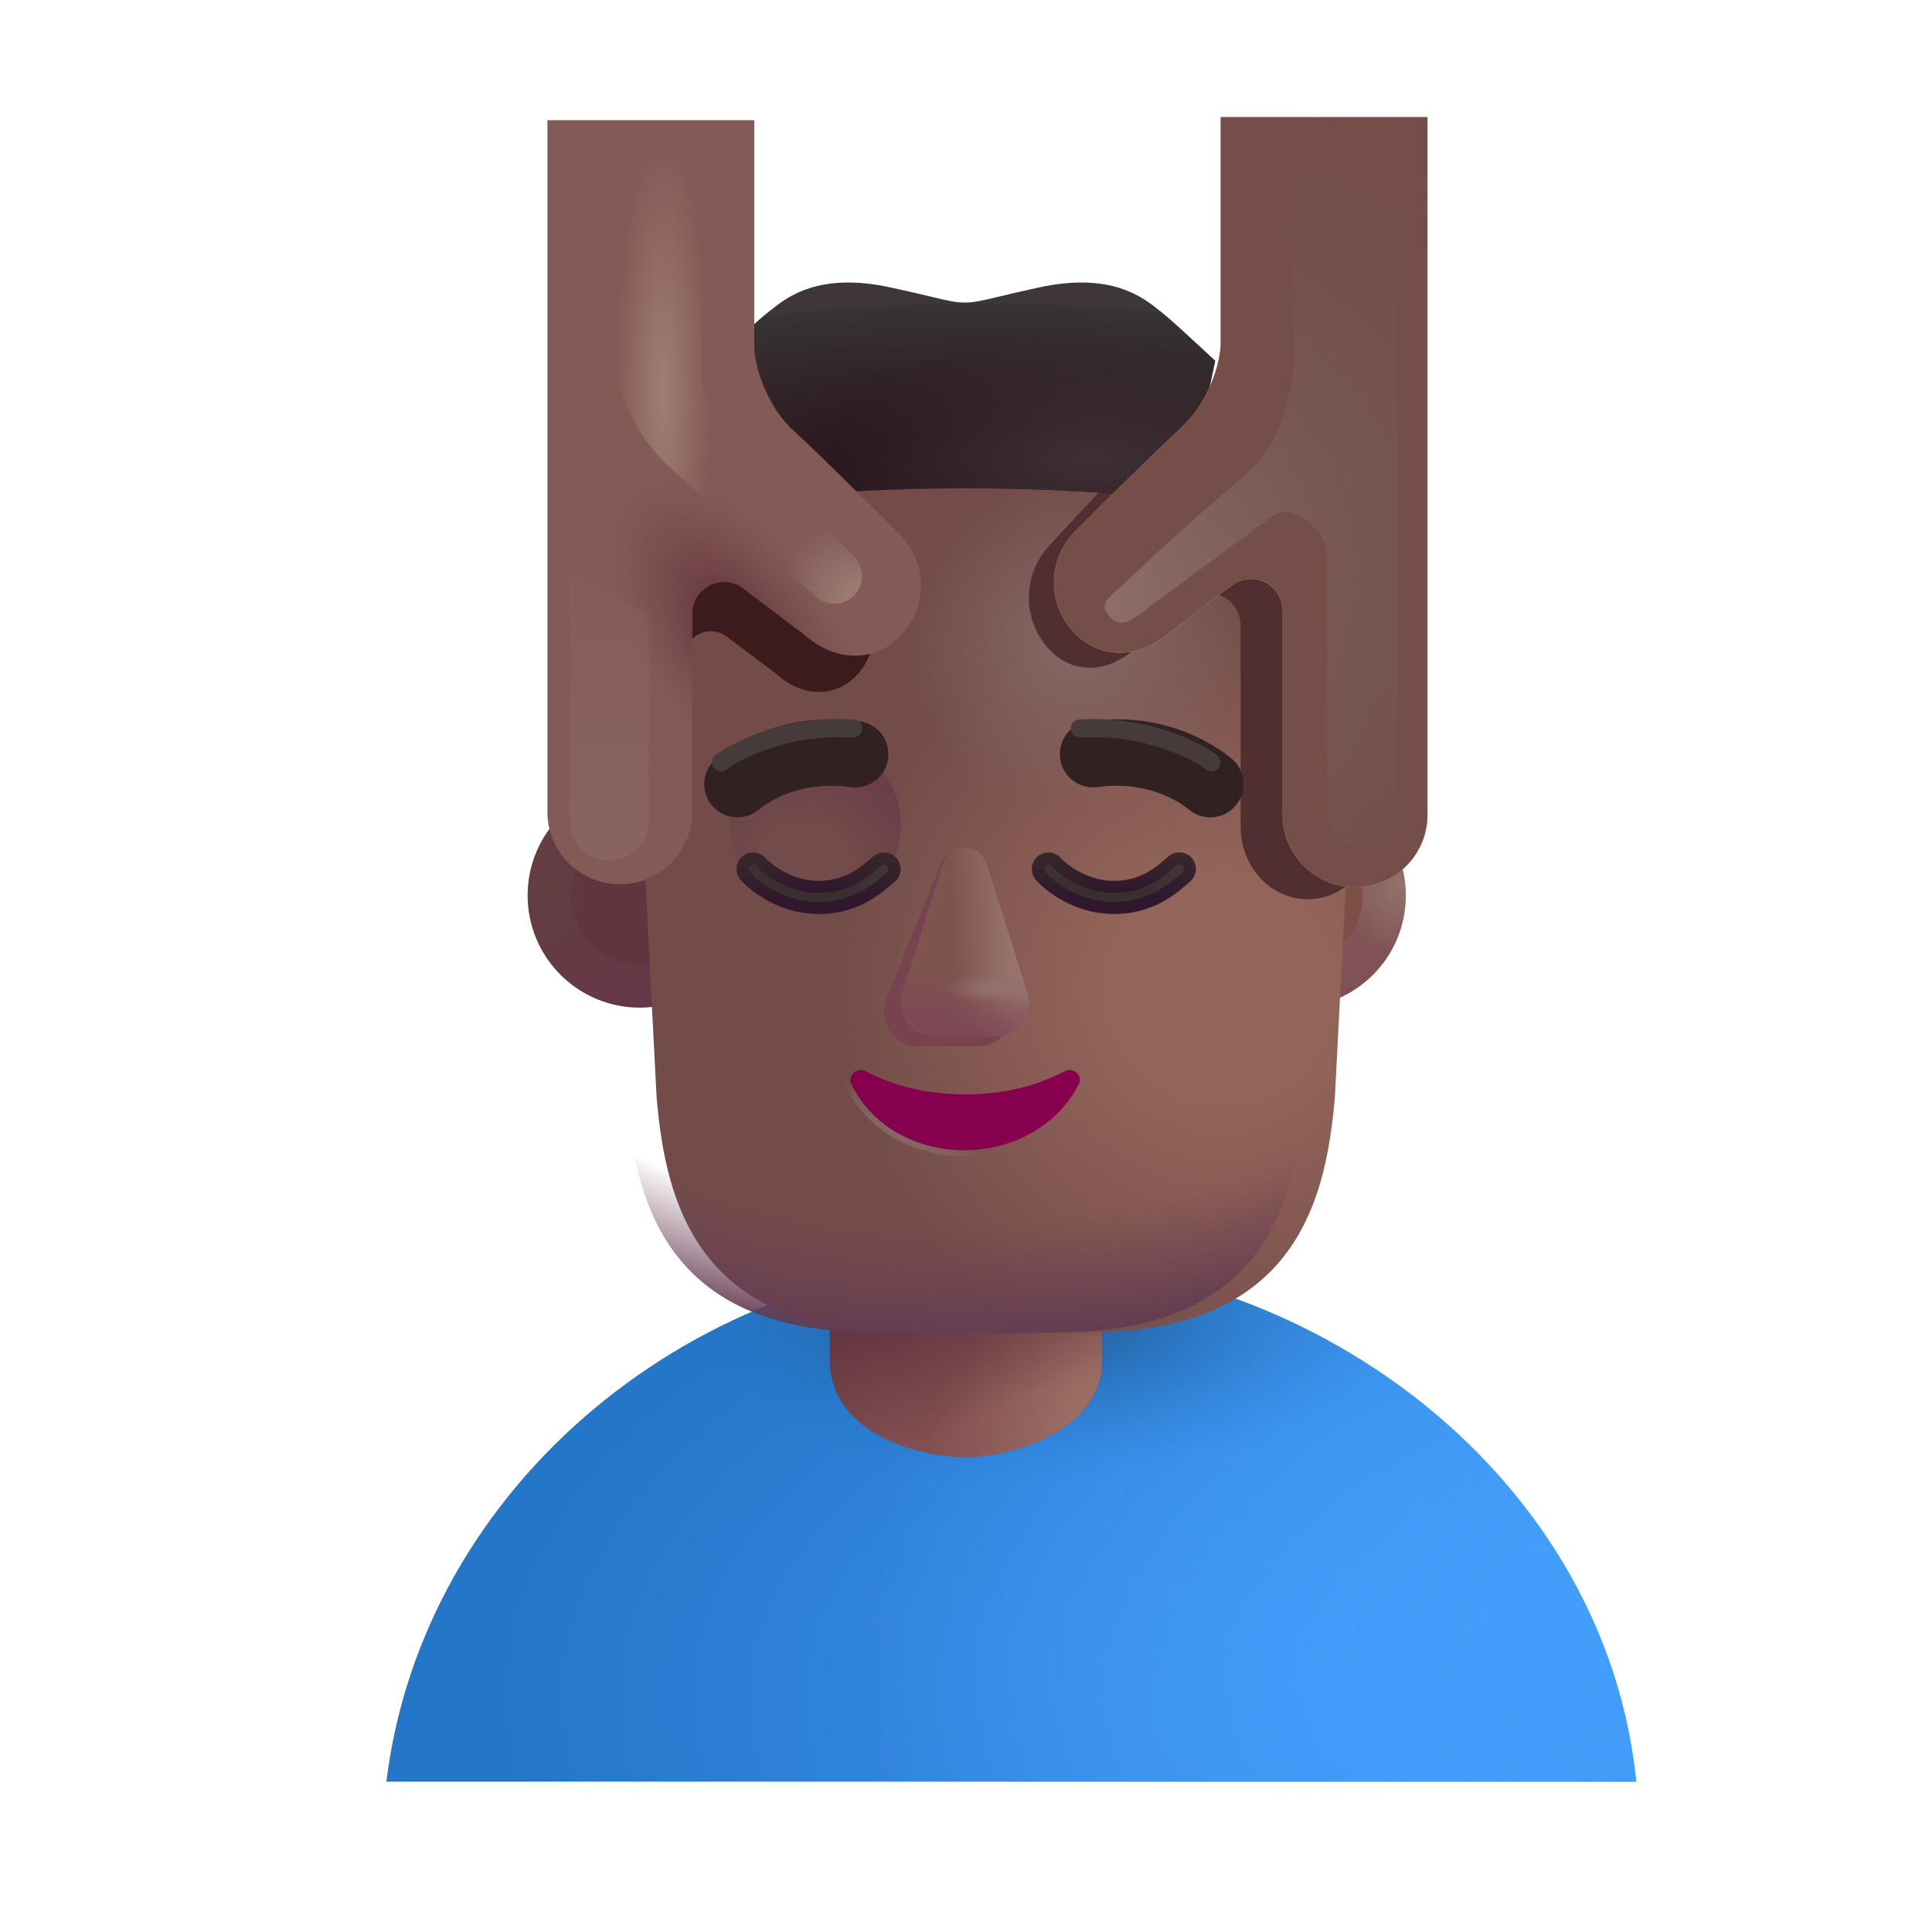
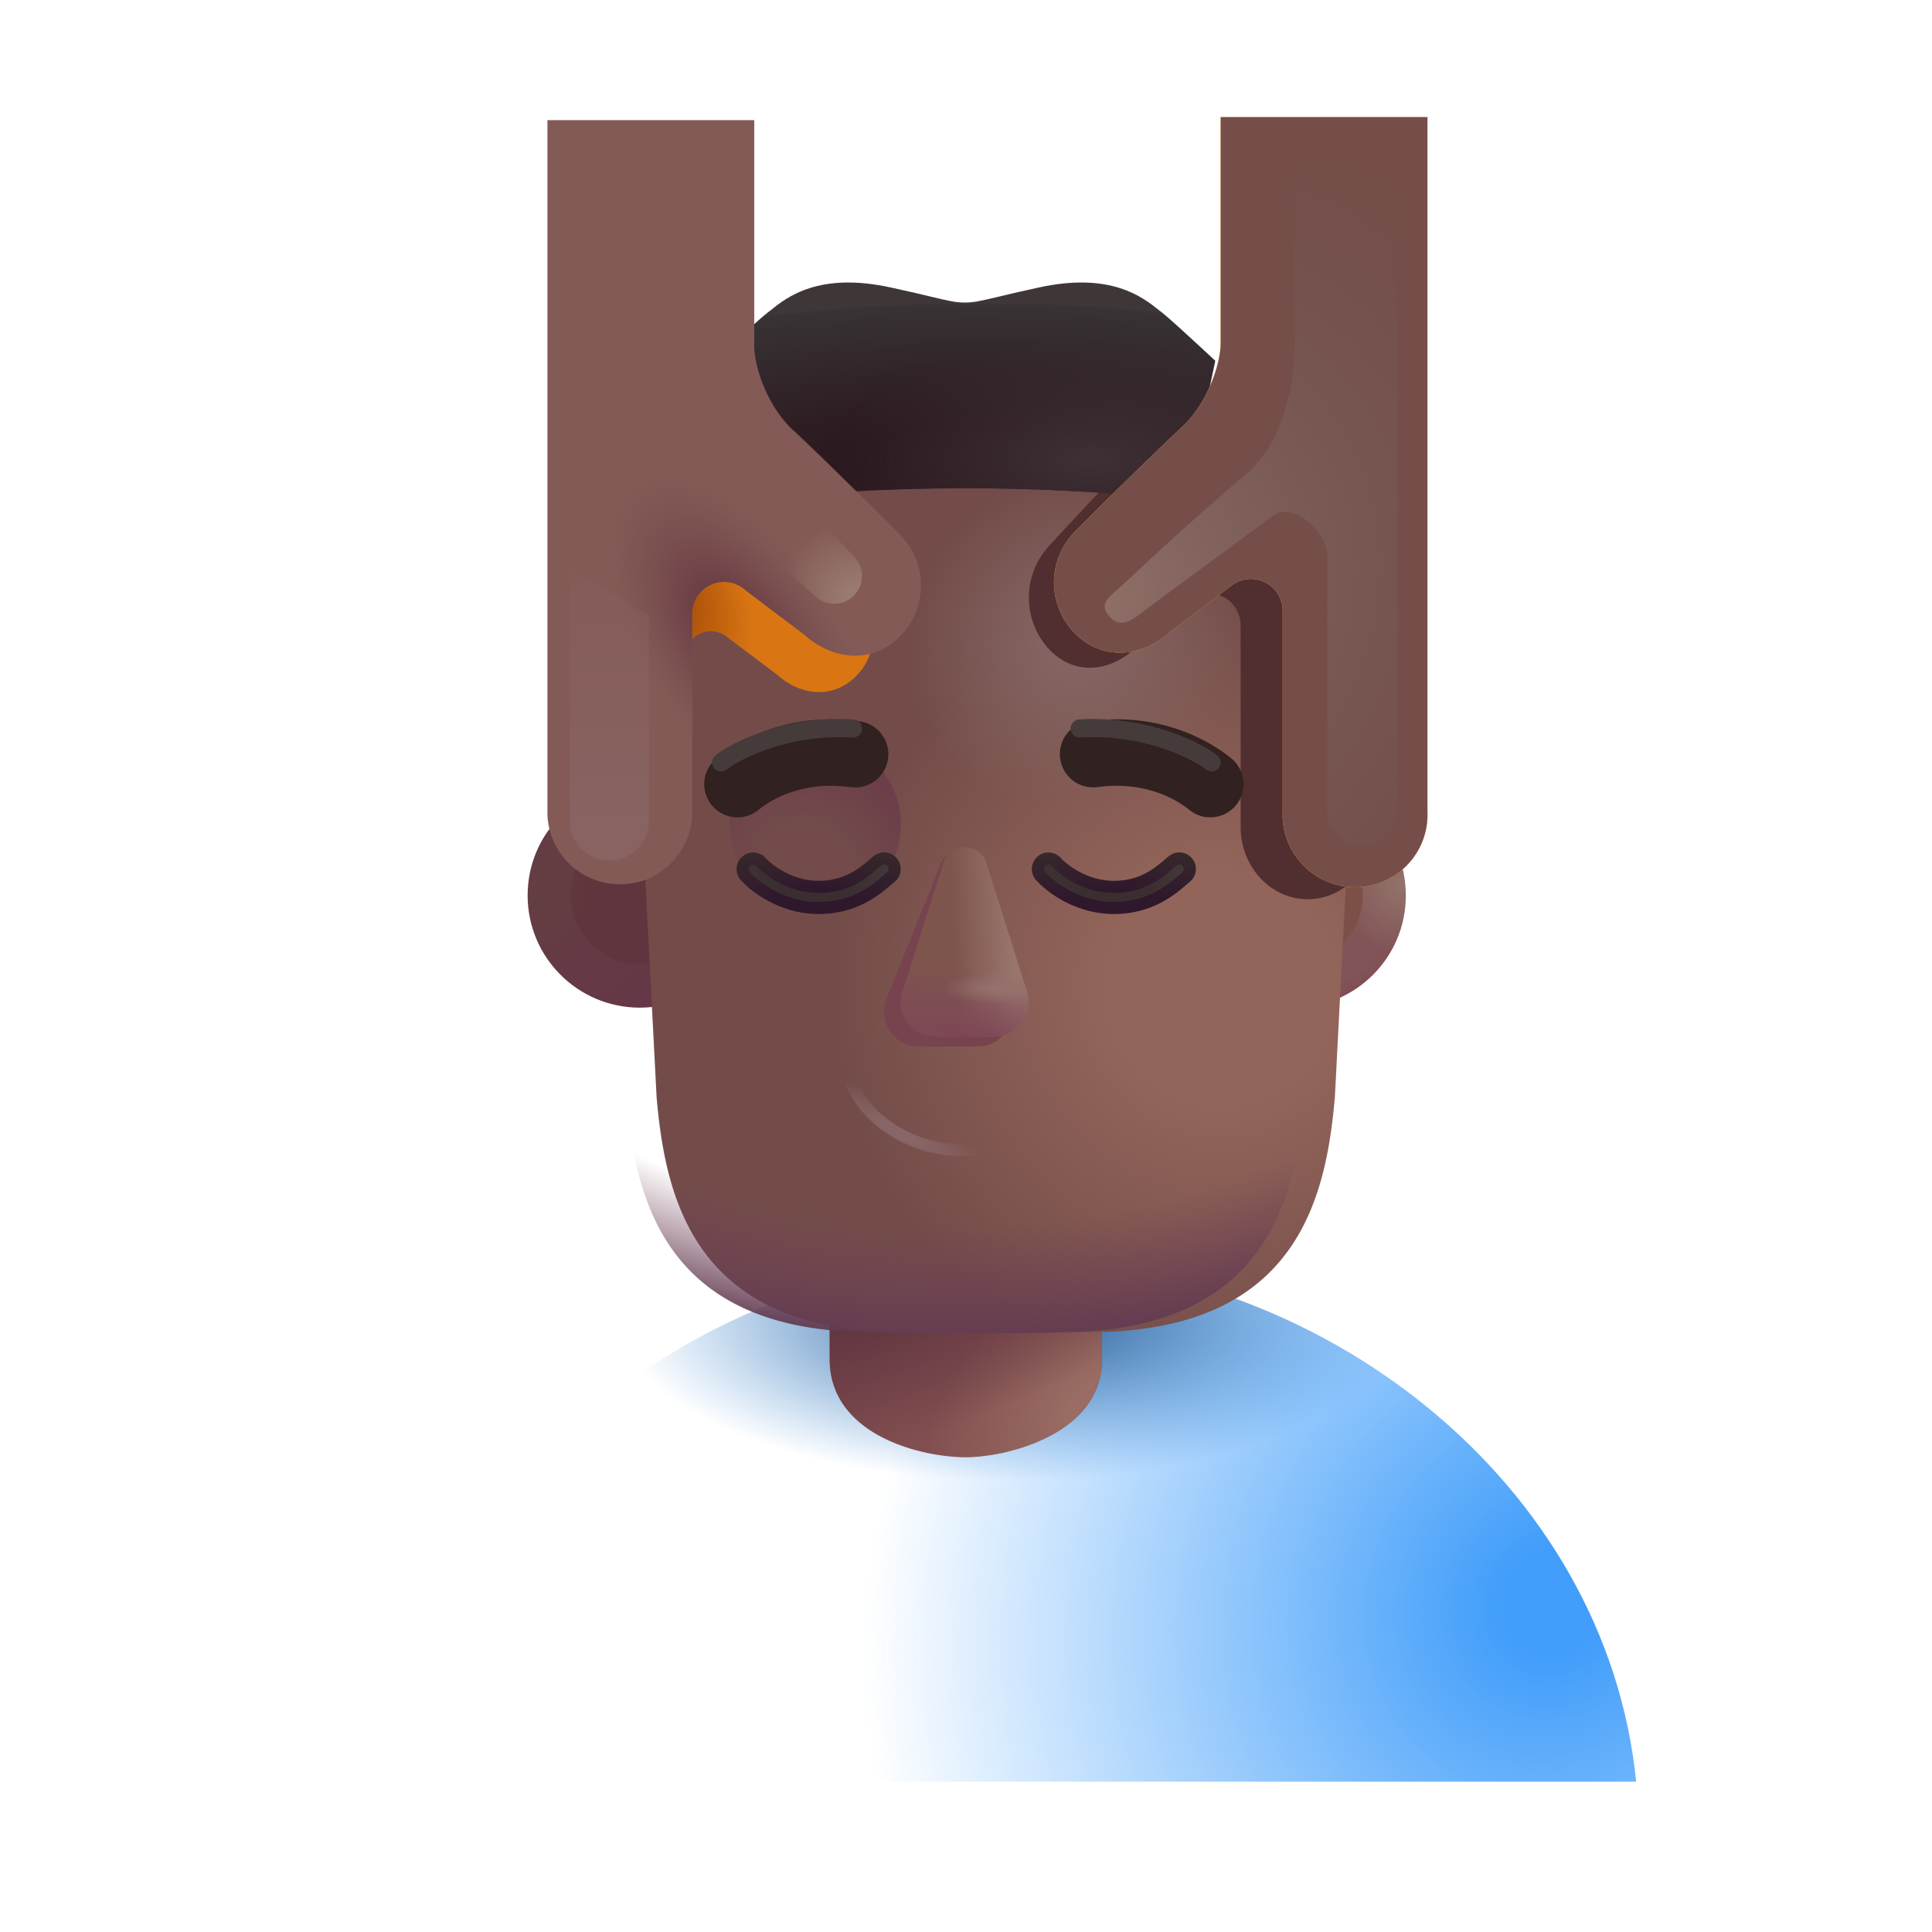
<svg xmlns="http://www.w3.org/2000/svg" fill="none" viewBox="0 0 32 32">
  <g filter="url(#svg-402e2dfa-dd66-4bd6-ad4e-ed759ccfe817-a)">
-     <path fill="url(#svg-cb196a0a-f294-47e5-921f-d489b8aa172e-b)" d="M5.65 29.81h20.7c-.493-4.932-5.203-8.665-10.39-8.665-5.189 0-9.713 3.764-10.31 8.664" />
    <path fill="url(#svg-f44ed679-10d4-4f9b-adce-2e0ebe4e119b-c)" d="M5.65 29.81h20.7c-.493-4.932-5.203-8.665-10.39-8.665-5.189 0-9.713 3.764-10.31 8.664" />
    <path fill="url(#svg-18f5b0b0-051f-4616-99f9-031d41025bc5-d)" d="M5.65 29.81h20.7c-.493-4.932-5.203-8.665-10.39-8.665-5.189 0-9.713 3.764-10.31 8.664" />
  </g>
  <path fill="#824F50" d="M13.742 20.41a2.256 2.256 0 0 1 4.512 0v2.102c0 1.245-1.588 1.624-2.256 1.624-.766 0-2.256-.378-2.256-1.624z" />
-   <path fill="url(#svg-d767f8ac-3ddd-4df0-adc9-c414282a7990-e)" d="M13.742 20.41a2.256 2.256 0 0 1 4.512 0v2.102c0 1.245-1.588 1.624-2.256 1.624-.766 0-2.256-.378-2.256-1.624z" />
+   <path fill="url(#svg-d767f8ac-3ddd-4df0-adc9-c414282a7990-e)" d="M13.742 20.41a2.256 2.256 0 0 1 4.512 0v2.102c0 1.245-1.588 1.624-2.256 1.624-.766 0-2.256-.378-2.256-1.624" />
  <path fill="url(#svg-6128921a-4122-47ec-9d7d-02429d4d5a61-f)" d="M13.742 20.41a2.256 2.256 0 0 1 4.512 0v2.102c0 1.245-1.588 1.624-2.256 1.624-.766 0-2.256-.378-2.256-1.624z" />
  <circle cx="21.426" cy="14.831" r="1.859" fill="url(#svg-b0bf5a85-736f-43ab-adb1-d6ad3469fc1d-g)" />
  <circle cx="21.426" cy="14.831" r="1.859" fill="url(#svg-386100eb-3ba1-4407-80b7-de7c149a867a-h)" />
  <circle cx="10.598" cy="14.831" r="1.859" fill="url(#svg-a877aa81-eaca-4468-b17e-9aaee77b2b28-i)" />
  <g filter="url(#svg-def1d545-608d-4d01-8511-c8ad6ab1ee19-j)">
    <circle cx="21.426" cy="14.831" r="1.145" fill="url(#svg-becf6455-e2ef-4a96-8dfb-f34f4fa25e85-k)" />
  </g>
  <g filter="url(#svg-cade9ed3-c646-427b-85bd-32065ef7a610-l)" opacity=".5">
    <circle cx="10.598" cy="14.831" r="1.145" fill="#593138" />
  </g>
  <g filter="url(#svg-22b22df3-5b3c-4599-84d4-18427a2f50d0-m)">
    <path fill="url(#svg-6b19e6c8-02e0-4112-898d-4643abc09f78-n)" d="M10.375 18.167c.14 1.625.594 3.688 3.594 3.883.953.034 1.734.038 1.984.039h.078c.251 0 1.032-.005 1.985-.039 3-.195 3.453-2.258 3.594-3.883l.492-9.523a31 31 0 0 0-6.07-.765h-.079a31 31 0 0 0-6.07.765z" />
  </g>
  <path fill="url(#svg-9f901987-beaa-4376-8692-e042de1e7fb1-o)" d="M10.375 18.167c.14 1.625.594 3.688 3.594 3.883.953.034 1.734.038 1.984.039h.078c.251 0 1.032-.005 1.985-.039 3-.195 3.453-2.258 3.594-3.883l.492-9.523a31 31 0 0 0-6.07-.765h-.079a31 31 0 0 0-6.07.765z" />
  <path fill="url(#svg-ec6b03ba-3c8e-4409-b28c-a931e18f915a-p)" d="M10.375 18.167c.14 1.625.594 3.688 3.594 3.883.953.034 1.734.038 1.984.039h.078c.251 0 1.032-.005 1.985-.039 3-.195 3.453-2.258 3.594-3.883l.492-9.523a31 31 0 0 0-6.07-.765h-.079a31 31 0 0 0-6.07.765z" />
  <g filter="url(#svg-15fcbdd7-6ba4-49b3-b91b-ae2f23d05a24-q)">
    <path fill="#512E2F" d="M22.77 7.736h-3.172V5.932c0 .352-.21 1.036-.633 1.43a77 77 0 0 0-1.6 1.692 1.263 1.263 0 0 0 .025 1.715c.42.428 1.009.362 1.439-.055l.906-.74a.464.464 0 0 1 .691.044c.08.096.123.22.123.35v3.327c0 .662.497 1.199 1.11 1.199s1.111-.537 1.111-1.2z" />
  </g>
  <g filter="url(#svg-2312c8f7-2513-4318-a525-b82155adf2a5-r)">
    <path fill="url(#svg-75d1e5f4-9be3-414d-851a-239686c45e68-s)" d="M9.357 6.856h2.83v.372c0 .291.187.855.564 1.181.31.287.905.876 1.426 1.398a.987.987 0 0 1-.021 1.415c-.375.354-.899.3-1.282-.045l-.81-.61a.436.436 0 0 0-.726.324v2.748a.99.99 0 1 1-1.98 0z" />
-     <path fill="#3C1B1C" d="M9.357 6.856h2.83v.372c0 .291.187.855.564 1.181.31.287.905.876 1.426 1.398a.987.987 0 0 1-.021 1.415c-.375.354-.899.3-1.282-.045l-.81-.61a.436.436 0 0 0-.726.324v2.748a.99.99 0 1 1-1.98 0z" />
  </g>
  <g filter="url(#svg-51c858a8-548a-4c68-9193-9aee9f879c6e-t)">
    <path fill="url(#svg-b0b44f21-9339-4035-94f8-75fd9f788c92-u)" d="M12.015 6.056c.242-.225.546-.507.707-.635l.04-.03c.27-.218.803-.644 2.007-.376.297.064.506.114.664.152.282.067.397.094.547.094s.266-.027.548-.094c.158-.038.367-.088.663-.152 1.205-.268 1.737.158 2.008.375l.04.031c.16.128.464.41.707.635l.183.17-.492 2.316c-2.352-.28-5.024-.265-7.313 0l-.492-2.316z" />
    <path fill="url(#svg-3dc30aef-da40-4b2d-89a1-a4008b95fcef-v)" d="M12.015 6.056c.242-.225.546-.507.707-.635l.04-.03c.27-.218.803-.644 2.007-.376.297.064.506.114.664.152.282.067.397.094.547.094s.266-.027.548-.094c.158-.038.367-.088.663-.152 1.205-.268 1.737.158 2.008.375l.04.031c.16.128.464.41.707.635l.183.17-.492 2.316c-2.352-.28-5.024-.265-7.313 0l-.492-2.316z" />
  </g>
  <g filter="url(#svg-07798e38-2bb3-4bee-b2b6-57eef93f4a4b-w)">
    <circle cx="13.505" cy="13.651" r="1.415" fill="url(#svg-b24648ec-5def-40b1-96ab-a24ef0424bb8-x)" />
  </g>
  <path stroke="url(#svg-a04f70d5-60ed-472a-8721-1db79fe3a8c7-y)" stroke-linecap="round" stroke-width=".55" d="M12.475 14.394c.145.164.536.45 1.023.469.617.023.95-.305 1.145-.47" />
  <g filter="url(#svg-d0f890dc-bac3-4eee-8d8b-a1668634bc79-z)">
    <path stroke="url(#svg-13671a5c-0242-4268-a469-072d1488ca06-A)" stroke-linecap="round" stroke-width=".15" d="M12.475 14.394c.145.164.536.45 1.023.469.617.023.95-.305 1.145-.47" />
  </g>
  <path stroke="url(#svg-bdf550b7-a2dc-4124-82c2-1d67c5d1b80e-B)" stroke-linecap="round" stroke-width=".55" d="M17.365 14.394c.146.164.536.45 1.024.469.617.023.949-.305 1.144-.47" />
  <g filter="url(#svg-c1b3aa86-36ed-4bc6-ad2e-4e409c61c877-C)">
    <path stroke="url(#svg-eb181789-e6c8-479b-929c-66abf3c76b1d-D)" stroke-linecap="round" stroke-width=".15" d="M17.365 14.394c.146.164.536.45 1.024.469.617.023.949-.305 1.144-.47" />
  </g>
  <g filter="url(#svg-9e59b0be-bed3-4967-9694-1c6cb03ebf13-E)">
    <path fill="#76434F" d="M15.852 14.12c-.163 0-.247.093-.296.254l-.887 2.205a.59.59 0 0 0 .112.554c.106.126.26.198.422.198h1a.55.55 0 0 0 .424-.198.59.59 0 0 0 .112-.554l-.678-2.205c-.049-.16-.045-.254-.209-.254" />
  </g>
  <path fill="#7E554D" d="M15.98 14.034a.375.375 0 0 0-.357.262l-.678 2.14a.56.56 0 0 0 .535.731h1a.56.56 0 0 0 .536-.73l-.678-2.14a.375.375 0 0 0-.358-.263" />
  <path fill="url(#svg-45845079-e467-4ff1-bea5-61107649108a-F)" d="M15.98 14.034a.375.375 0 0 0-.357.262l-.678 2.14a.56.56 0 0 0 .535.731h1a.56.56 0 0 0 .536-.73l-.678-2.14a.375.375 0 0 0-.358-.263" />
  <path fill="url(#svg-cfaeba59-f967-4d78-bf85-6238786c1a18-G)" d="M15.98 14.034a.375.375 0 0 0-.357.262l-.678 2.14a.56.56 0 0 0 .535.731h1a.56.56 0 0 0 .536-.73l-.678-2.14a.375.375 0 0 0-.358-.263" />
  <path fill="url(#svg-381a6336-eefd-4b91-bd9c-0c7ae71b11da-H)" d="M15.98 14.034a.375.375 0 0 0-.357.262l-.678 2.14a.56.56 0 0 0 .535.731h1a.56.56 0 0 0 .536-.73l-.678-2.14a.375.375 0 0 0-.358-.263" />
  <g filter="url(#svg-723c9f1a-882d-45fa-a3a8-914ac92e245c-I)">
    <path stroke="url(#svg-9dd67bf5-f977-4d48-880d-2786c23e568b-J)" stroke-width=".2" d="M14.337 17.742c.345.18.879.384 1.65.384s1.304-.203 1.648-.384c.108-.056.242.014.25.135a.16.16 0 0 1-.015.077c-.76 1.471-3.065 1.456-3.768 0a.15.15 0 0 1-.015-.077c.008-.121.142-.191.25-.135Z" />
  </g>
-   <path fill="#87004D" d="M14.337 17.742c.345.18.879.384 1.65.384s1.304-.203 1.648-.384c.108-.056.242.014.25.135a.16.16 0 0 1-.015.077c-.76 1.471-3.065 1.456-3.768 0a.15.15 0 0 1-.015-.077c.008-.121.142-.191.25-.135" />
  <g filter="url(#svg-bb3ed57b-e603-4922-b6d0-3e9a0a24aef2-K)">
    <path fill="#312120" fill-rule="evenodd" d="M13.932 12.787c-.86-.117-1.389.27-1.521.378a.55.55 0 1 1-.693-.855c.253-.205 1.08-.787 2.361-.614a.55.55 0 1 1-.147 1.09" clip-rule="evenodd" />
  </g>
  <g filter="url(#svg-2ae3b727-c8f5-4f1e-93a0-67887c0ee5c9-L)">
    <path fill="#312120" fill-rule="evenodd" d="M18.029 12.787c.86-.117 1.389.27 1.521.378a.55.55 0 1 0 .693-.855c-.253-.205-1.08-.787-2.362-.614a.55.55 0 1 0 .148 1.09" clip-rule="evenodd" />
  </g>
  <g filter="url(#svg-57dbbef4-08bd-4ec8-9ed3-aad526d820a1-M)">
    <path stroke="#463B3B" stroke-linecap="round" stroke-width=".3" d="M20.068 12.628c-.193-.156-1.044-.632-2.185-.562" />
  </g>
  <g filter="url(#svg-ebd73fb2-4745-4487-b53b-90ba7d78e156-N)">
    <path stroke="#463B3B" stroke-linecap="round" stroke-width=".3" d="M11.942 12.628c.193-.156 1.045-.632 2.186-.562" />
  </g>
  <g filter="url(#svg-1d9369b2-f73e-424c-93e4-839efe82098c-O)">
    <path fill="#845A56" d="M8.567 2.19h3.426v3.742c0 .352.227 1.036.684 1.43.375.348 1.095 1.06 1.727 1.692a1.195 1.195 0 0 1-.027 1.715c-.453.428-1.088.362-1.552-.055l-.98-.74a.527.527 0 0 0-.88.393v3.328a1.2 1.2 0 0 1-2.398 0z" />
    <path fill="url(#svg-cc936fab-c533-4be6-937a-d82234279fe8-P)" d="M8.567 2.19h3.426v3.742c0 .352.227 1.036.684 1.43.375.348 1.095 1.06 1.727 1.692a1.195 1.195 0 0 1-.027 1.715c-.453.428-1.088.362-1.552-.055l-.98-.74a.527.527 0 0 0-.88.393v3.328a1.2 1.2 0 0 1-2.398 0z" />
  </g>
  <g filter="url(#svg-c54cb3df-6c13-42a4-9a31-a8198653d5dc-Q)">
    <path fill="#FFB62D" d="M23.393 2.19h-3.425v3.742c0 .352-.227 1.036-.684 1.43a79 79 0 0 0-1.727 1.692 1.195 1.195 0 0 0 .026 1.715c.454.428 1.09.362 1.555-.055l.978-.74a.527.527 0 0 1 .879.393v3.328a1.2 1.2 0 1 0 2.398 0z" />
    <path fill="url(#svg-b7382548-1211-4f51-b580-9d4126e8b2fb-R)" d="M23.393 2.19h-3.425v3.742c0 .352-.227 1.036-.684 1.43a79 79 0 0 0-1.727 1.692 1.195 1.195 0 0 0 .026 1.715c.454.428 1.09.362 1.555-.055l.978-.74a.527.527 0 0 1 .879.393v3.328a1.2 1.2 0 1 0 2.398 0z" />
  </g>
  <g filter="url(#svg-6d2356c7-5a6e-4f83-94ba-07d653fc73ec-S)">
    <path fill="#764E49" d="M23.393 2.19h-3.425v3.742c0 .352-.227 1.036-.684 1.43a79 79 0 0 0-1.727 1.692 1.195 1.195 0 0 0 .026 1.715c.454.428 1.09.362 1.555-.055l.978-.74a.527.527 0 0 1 .879.393v3.328a1.2 1.2 0 1 0 2.398 0z" />
  </g>
  <g filter="url(#svg-de117f20-005d-4e18-82f3-911f544a46d9-T)">
    <path fill="url(#svg-17e6a43c-8521-456b-8ffa-695be5e86cad-U)" d="m21.088 8.54-2.02 1.489c-.245.18-.472.419-.678.196-.219-.238-.006-.338.23-.56a52 52 0 0 1 1.99-1.786c.875-.733.849-2.108.828-2.57V2.732h1.704v10.713a.579.579 0 0 1-1.158 0V9.208c0-.403-.572-.906-.896-.668" />
  </g>
  <g filter="url(#svg-63fa92e3-eb1e-4426-ae66-0e10517107f5-V)">
    <path fill="url(#svg-26ccffb8-739a-4bdb-bec1-559d397c77b0-W)" d="m9.437 9.42 1.311.78v3.433a.656.656 0 0 1-1.31 0z" />
  </g>
  <g filter="url(#svg-7dfd0efd-3363-453c-a393-ef07d0764156-X)">
-     <path fill="url(#svg-d3ccb908-9f8f-4c26-aa9c-a461af2eac12-Y)" d="M10.142 5.548v-2.9h1.468v3.535a1 1 0 0 0 .28.694l2.263 2.348a.46.46 0 0 1-.636.663l-2.365-2.094a3 3 0 0 1-1.01-2.246" />
    <path fill="url(#svg-08cf37a0-c70d-4f01-b17c-7a2591fbd1cc-Z)" d="M10.142 5.548v-2.9h1.468v3.535a1 1 0 0 0 .28.694l2.263 2.348a.46.46 0 0 1-.636.663l-2.365-2.094a3 3 0 0 1-1.01-2.246" />
  </g>
  <defs>
    <radialGradient id="svg-cb196a0a-f294-47e5-921f-d489b8aa172e-b" cx="0" cy="0" r="1" gradientTransform="matrix(-18.031 0 0 -9.844 23.482 28.393)" gradientUnits="userSpaceOnUse">
      <stop stop-color="#469AFB" />
      <stop offset=".895" stop-color="#2376C8" />
    </radialGradient>
    <radialGradient id="svg-f44ed679-10d4-4f9b-adce-2e0ebe4e119b-c" cx="0" cy="0" r="1" gradientTransform="rotate(-143.857 16.873 9.347)scale(11.127 12.012)" gradientUnits="userSpaceOnUse">
      <stop offset=".079" stop-color="#429EFA" />
      <stop offset="1" stop-color="#429EFA" stop-opacity="0" />
    </radialGradient>
    <radialGradient id="svg-18f5b0b0-051f-4616-99f9-031d41025bc5-d" cx="0" cy="0" r="1" gradientTransform="matrix(0 2.713 -6.481 0 16 22.123)" gradientUnits="userSpaceOnUse">
      <stop stop-color="#215286" />
      <stop offset="1" stop-color="#2B7FD5" stop-opacity="0" />
    </radialGradient>
    <radialGradient id="svg-d767f8ac-3ddd-4df0-adc9-c414282a7990-e" cx="0" cy="0" r="1" gradientTransform="rotate(142.016 5.115 14.8)scale(3.25 2.316)" gradientUnits="userSpaceOnUse">
      <stop offset=".186" stop-color="#9A6C63" />
      <stop offset="1" stop-color="#9A6C63" stop-opacity="0" />
    </radialGradient>
    <radialGradient id="svg-6128921a-4122-47ec-9d7d-02429d4d5a61-f" cx="0" cy="0" r="1" gradientTransform="rotate(69.595 -8.308 21.25)scale(2.368 7.702)" gradientUnits="userSpaceOnUse">
      <stop stop-color="#5F333F" />
      <stop offset="1" stop-color="#5F333F" stop-opacity="0" />
    </radialGradient>
    <radialGradient id="svg-b0bf5a85-736f-43ab-adb1-d6ad3469fc1d-g" cx="0" cy="0" r="1" gradientTransform="matrix(-.888 .69 -.727 -.936 23.221 14.655)" gradientUnits="userSpaceOnUse">
      <stop stop-color="#93736A" />
      <stop offset="1" stop-color="#815457" />
    </radialGradient>
    <radialGradient id="svg-386100eb-3ba1-4407-80b7-de7c149a867a-h" cx="0" cy="0" r="1" gradientTransform="rotate(75.315 1.293 21.28)scale(2.201)" gradientUnits="userSpaceOnUse">
      <stop offset=".798" stop-color="#7E4950" stop-opacity="0" />
      <stop offset="1" stop-color="#7E4950" />
    </radialGradient>
    <radialGradient id="svg-a877aa81-eaca-4468-b17e-9aaee77b2b28-i" cx="0" cy="0" r="1" gradientTransform="rotate(46.621 -12.715 17.502)scale(2.707)" gradientUnits="userSpaceOnUse">
      <stop stop-color="#643E41" />
      <stop offset="1" stop-color="#653747" />
    </radialGradient>
    <radialGradient id="svg-becf6455-e2ef-4a96-8dfb-f34f4fa25e85-k" cx="0" cy="0" r="1" gradientTransform="matrix(.615 0 0 .726 21.665 15.025)" gradientUnits="userSpaceOnUse">
      <stop offset=".188" stop-color="#815F57" />
      <stop offset="1" stop-color="#7D5047" />
    </radialGradient>
    <radialGradient id="svg-6b19e6c8-02e0-4112-898d-4643abc09f78-n" cx="0" cy="0" r="1" gradientTransform="matrix(-6.401 .566 -.579 -6.54 19.71 16.358)" gradientUnits="userSpaceOnUse">
      <stop offset=".283" stop-color="#93655A" />
      <stop offset="1" stop-color="#734C49" />
    </radialGradient>
    <radialGradient id="svg-9f901987-beaa-4376-8692-e042de1e7fb1-o" cx="0" cy="0" r="1" gradientTransform="matrix(0 10.207 -13.082 0 15.992 12.072)" gradientUnits="userSpaceOnUse">
      <stop offset=".805" stop-color="#724158" stop-opacity="0" />
      <stop offset="1" stop-color="#623B51" />
    </radialGradient>
    <radialGradient id="svg-ec6b03ba-3c8e-4409-b28c-a931e18f915a-p" cx="0" cy="0" r="1" gradientTransform="matrix(2.034 -2.123 1.957 1.875 17.86 10.594)" gradientUnits="userSpaceOnUse">
      <stop offset=".194" stop-color="#836461" />
      <stop offset="1" stop-color="#836461" stop-opacity="0" />
    </radialGradient>
    <radialGradient id="svg-75d1e5f4-9be3-414d-851a-239686c45e68-s" cx="0" cy="0" r="1" gradientTransform="matrix(.872 1.75 -1.15 .573 11.04 9.878)" gradientUnits="userSpaceOnUse">
      <stop stop-color="#9B4607" />
      <stop offset="1" stop-color="#D97513" />
    </radialGradient>
    <radialGradient id="svg-b0b44f21-9339-4035-94f8-75fd9f788c92-u" cx="0" cy="0" r="1" gradientTransform="matrix(0 -2.656 9.156 0 16.243 7.933)" gradientUnits="userSpaceOnUse">
      <stop offset=".235" stop-color="#2B181F" />
      <stop offset="1" stop-color="#383335" />
      <stop offset="1" stop-color="#3F3638" />
    </radialGradient>
    <radialGradient id="svg-3dc30aef-da40-4b2d-89a1-a4008b95fcef-v" cx="0" cy="0" r="1" gradientTransform="matrix(-4.235 0 0 -1.913 18.067 7.847)" gradientUnits="userSpaceOnUse">
      <stop stop-color="#3E3035" />
      <stop offset="1" stop-color="#3D3035" stop-opacity="0" />
    </radialGradient>
    <radialGradient id="svg-b24648ec-5def-40b1-96ab-a24ef0424bb8-x" cx="0" cy="0" r="1" gradientTransform="rotate(-62.753 18.44 -3.767)scale(2.027 2.24)" gradientUnits="userSpaceOnUse">
      <stop offset=".347" stop-color="#724B4A" />
      <stop offset=".902" stop-color="#6C3E49" />
    </radialGradient>
    <radialGradient id="svg-a04f70d5-60ed-472a-8721-1db79fe3a8c7-y" cx="0" cy="0" r="1" gradientTransform="matrix(0 -1.078 3.277 0 13.559 14.988)" gradientUnits="userSpaceOnUse">
      <stop offset=".251" stop-color="#2F182C" />
      <stop offset="1" stop-color="#392C2B" />
    </radialGradient>
    <radialGradient id="svg-bdf550b7-a2dc-4124-82c2-1d67c5d1b80e-B" cx="0" cy="0" r="1" gradientTransform="matrix(0 -1.078 3.277 0 18.45 14.988)" gradientUnits="userSpaceOnUse">
      <stop offset=".251" stop-color="#2F182C" />
      <stop offset="1" stop-color="#392C2B" />
    </radialGradient>
    <radialGradient id="svg-cfaeba59-f967-4d78-bf85-6238786c1a18-G" cx="0" cy="0" r="1" gradientTransform="rotate(-79.879 18.242 -.96)scale(1.107 4.376)" gradientUnits="userSpaceOnUse">
      <stop offset=".03" stop-color="#7E4757" />
      <stop offset="1" stop-color="#7E4757" stop-opacity="0" />
    </radialGradient>
    <radialGradient id="svg-381a6336-eefd-4b91-bd9c-0c7ae71b11da-H" cx="0" cy="0" r="1" gradientTransform="matrix(.906 0 0 .266 16.522 16.368)" gradientUnits="userSpaceOnUse">
      <stop stop-color="#97736E" />
      <stop offset="1" stop-color="#97736E" stop-opacity="0" />
    </radialGradient>
    <radialGradient id="svg-9dd67bf5-f977-4d48-880d-2786c23e568b-J" cx="0" cy="0" r="1" gradientTransform="matrix(.203 -.391 1.755 .913 14.9 18.753)" gradientUnits="userSpaceOnUse">
      <stop offset=".156" stop-color="#886667" />
      <stop offset="1" stop-color="#886667" stop-opacity="0" />
    </radialGradient>
    <radialGradient id="svg-cc936fab-c533-4be6-937a-d82234279fe8-P" cx="0" cy="0" r="1" gradientTransform="matrix(-1.797 -2.672 1.325 -.891 11.778 10.847)" gradientUnits="userSpaceOnUse">
      <stop offset=".236" stop-color="#673742" />
      <stop offset="1" stop-color="#754D4C" stop-opacity="0" />
    </radialGradient>
    <radialGradient id="svg-b7382548-1211-4f51-b580-9d4126e8b2fb-R" cx="0" cy="0" r="1" gradientTransform="matrix(0 4.143 -1.294 0 22.487 2.043)" gradientUnits="userSpaceOnUse">
      <stop stop-color="#FFE041" />
      <stop offset="1" stop-color="#FFE041" stop-opacity="0" />
    </radialGradient>
    <radialGradient id="svg-17e6a43c-8521-456b-8ffa-695be5e86cad-U" cx="0" cy="0" r="1" gradientTransform="matrix(5.871 -6.281 5.445 5.089 18.233 9.994)" gradientUnits="userSpaceOnUse">
      <stop stop-color="#906F68" />
      <stop offset="1" stop-color="#675553" stop-opacity="0" />
      <stop offset="1" stop-color="#906F68" stop-opacity="0" />
    </radialGradient>
    <radialGradient id="svg-d3ccb908-9f8f-4c26-aa9c-a461af2eac12-Y" cx="0" cy="0" r="1" gradientTransform="matrix(0 -4.219 .781 0 10.979 6.525)" gradientUnits="userSpaceOnUse">
      <stop stop-color="#A07E73" />
      <stop offset="1" stop-color="#A07E73" stop-opacity="0" />
    </radialGradient>
    <radialGradient id="svg-08cf37a0-c70d-4f01-b17c-7a2591fbd1cc-Z" cx="0" cy="0" r="1" gradientTransform="matrix(-.959 -1.073 .907 -.81 14.281 10.004)" gradientUnits="userSpaceOnUse">
      <stop offset=".187" stop-color="#9A7B72" />
      <stop offset="1" stop-color="#9A7B72" stop-opacity="0" />
    </radialGradient>
    <filter id="svg-402e2dfa-dd66-4bd6-ad4e-ed759ccfe817-a" width="21.451" height="8.965" x="5.65" y="20.845" color-interpolation-filters="sRGB" filterUnits="userSpaceOnUse">
      <feFlood flood-opacity="0" result="BackgroundImageFix" />
      <feBlend in="SourceGraphic" in2="BackgroundImageFix" result="shape" />
      <feColorMatrix in="SourceAlpha" result="hardAlpha" values="0 0 0 0 0 0 0 0 0 0 0 0 0 0 0 0 0 0 127 0" />
      <feOffset dy="-.3" />
      <feGaussianBlur stdDeviation=".3" />
      <feComposite in2="hardAlpha" k2="-1" k3="1" operator="arithmetic" />
      <feColorMatrix values="0 0 0 0 0.125 0 0 0 0 0.396 0 0 0 0 0.882 0 0 0 1 0" />
      <feBlend in2="shape" result="effect1_innerShadow_3987_24261" />
      <feColorMatrix in="SourceAlpha" result="hardAlpha" values="0 0 0 0 0 0 0 0 0 0 0 0 0 0 0 0 0 0 127 0" />
      <feOffset dx=".75" />
      <feGaussianBlur stdDeviation=".625" />
      <feComposite in2="hardAlpha" k2="-1" k3="1" operator="arithmetic" />
      <feColorMatrix values="0 0 0 0 0.271 0 0 0 0 0.49 0 0 0 0 0.667 0 0 0 1 0" />
      <feBlend in2="effect1_innerShadow_3987_24261" result="effect2_innerShadow_3987_24261" />
    </filter>
    <filter id="svg-def1d545-608d-4d01-8511-c8ad6ab1ee19-j" width="2.689" height="2.689" x="20.081" y="13.487" color-interpolation-filters="sRGB" filterUnits="userSpaceOnUse">
      <feFlood flood-opacity="0" result="BackgroundImageFix" />
      <feBlend in="SourceGraphic" in2="BackgroundImageFix" result="shape" />
      <feGaussianBlur result="effect1_foregroundBlur_3987_24261" stdDeviation=".1" />
    </filter>
    <filter id="svg-cade9ed3-c646-427b-85bd-32065ef7a610-l" width="2.689" height="2.689" x="9.253" y="13.487" color-interpolation-filters="sRGB" filterUnits="userSpaceOnUse">
      <feFlood flood-opacity="0" result="BackgroundImageFix" />
      <feBlend in="SourceGraphic" in2="BackgroundImageFix" result="shape" />
      <feGaussianBlur result="effect1_foregroundBlur_3987_24261" stdDeviation=".1" />
    </filter>
    <filter id="svg-22b22df3-5b3c-4599-84d4-18427a2f50d0-m" width="12.719" height="14.211" x="9.883" y="7.878" color-interpolation-filters="sRGB" filterUnits="userSpaceOnUse">
      <feFlood flood-opacity="0" result="BackgroundImageFix" />
      <feBlend in="SourceGraphic" in2="BackgroundImageFix" result="shape" />
      <feColorMatrix in="SourceAlpha" result="hardAlpha" values="0 0 0 0 0 0 0 0 0 0 0 0 0 0 0 0 0 0 127 0" />
      <feOffset dx=".5" />
      <feGaussianBlur stdDeviation=".375" />
      <feComposite in2="hardAlpha" k2="-1" k3="1" operator="arithmetic" />
      <feColorMatrix values="0 0 0 0 0.498 0 0 0 0 0.38 0 0 0 0 0.357 0 0 0 1 0" />
      <feBlend in2="shape" result="effect1_innerShadow_3987_24261" />
    </filter>
    <filter id="svg-15fcbdd7-6ba4-49b3-b91b-ae2f23d05a24-q" width="7.729" height="10.962" x="16.042" y="4.932" color-interpolation-filters="sRGB" filterUnits="userSpaceOnUse">
      <feFlood flood-opacity="0" result="BackgroundImageFix" />
      <feBlend in="SourceGraphic" in2="BackgroundImageFix" result="shape" />
      <feGaussianBlur result="effect1_foregroundBlur_3987_24261" stdDeviation=".5" />
    </filter>
    <filter id="svg-2312c8f7-2513-4318-a525-b82155adf2a5-r" width="7.108" height="9.773" x="8.357" y="5.856" color-interpolation-filters="sRGB" filterUnits="userSpaceOnUse">
      <feFlood flood-opacity="0" result="BackgroundImageFix" />
      <feBlend in="SourceGraphic" in2="BackgroundImageFix" result="shape" />
      <feGaussianBlur result="effect1_foregroundBlur_3987_24261" stdDeviation=".5" />
    </filter>
    <filter id="svg-51c858a8-548a-4c68-9193-9aee9f879c6e-t" width="8.297" height="3.863" x="11.832" y="4.679" color-interpolation-filters="sRGB" filterUnits="userSpaceOnUse">
      <feFlood flood-opacity="0" result="BackgroundImageFix" />
      <feBlend in="SourceGraphic" in2="BackgroundImageFix" result="shape" />
      <feColorMatrix in="SourceAlpha" result="hardAlpha" values="0 0 0 0 0 0 0 0 0 0 0 0 0 0 0 0 0 0 127 0" />
      <feOffset dy="-.25" />
      <feGaussianBlur stdDeviation=".25" />
      <feComposite in2="hardAlpha" k2="-1" k3="1" operator="arithmetic" />
      <feColorMatrix values="0 0 0 0 0.102 0 0 0 0 0.027 0 0 0 0 0.055 0 0 0 1 0" />
      <feBlend in2="shape" result="effect1_innerShadow_3987_24261" />
    </filter>
    <filter id="svg-07798e38-2bb3-4bee-b2b6-57eef93f4a4b-w" width="3.829" height="3.83" x="11.59" y="11.736" color-interpolation-filters="sRGB" filterUnits="userSpaceOnUse">
      <feFlood flood-opacity="0" result="BackgroundImageFix" />
      <feBlend in="SourceGraphic" in2="BackgroundImageFix" result="shape" />
      <feGaussianBlur result="effect1_foregroundBlur_3987_24261" stdDeviation=".25" />
    </filter>
    <filter id="svg-d0f890dc-bac3-4eee-8d8b-a1668634bc79-z" width="2.618" height=".92" x="12.249" y="14.169" color-interpolation-filters="sRGB" filterUnits="userSpaceOnUse">
      <feFlood flood-opacity="0" result="BackgroundImageFix" />
      <feBlend in="SourceGraphic" in2="BackgroundImageFix" result="shape" />
      <feGaussianBlur result="effect1_foregroundBlur_3987_24261" stdDeviation=".075" />
    </filter>
    <filter id="svg-c1b3aa86-36ed-4bc6-ad2e-4e409c61c877-C" width="2.618" height=".92" x="17.14" y="14.169" color-interpolation-filters="sRGB" filterUnits="userSpaceOnUse">
      <feFlood flood-opacity="0" result="BackgroundImageFix" />
      <feBlend in="SourceGraphic" in2="BackgroundImageFix" result="shape" />
      <feGaussianBlur result="effect1_foregroundBlur_3987_24261" stdDeviation=".075" />
    </filter>
    <filter id="svg-9e59b0be-bed3-4967-9694-1c6cb03ebf13-E" width="3.122" height="4.211" x="14.143" y="13.62" color-interpolation-filters="sRGB" filterUnits="userSpaceOnUse">
      <feFlood flood-opacity="0" result="BackgroundImageFix" />
      <feBlend in="SourceGraphic" in2="BackgroundImageFix" result="shape" />
      <feGaussianBlur result="effect1_foregroundBlur_3987_24261" stdDeviation=".25" />
    </filter>
    <filter id="svg-723c9f1a-882d-45fa-a3a8-914ac92e245c-I" width="4.199" height="1.729" x="13.887" y="17.523" color-interpolation-filters="sRGB" filterUnits="userSpaceOnUse">
      <feFlood flood-opacity="0" result="BackgroundImageFix" />
      <feBlend in="SourceGraphic" in2="BackgroundImageFix" result="shape" />
      <feGaussianBlur result="effect1_foregroundBlur_3987_24261" stdDeviation=".05" />
    </filter>
    <filter id="svg-bb3ed57b-e603-4922-b6d0-3e9a0a24aef2-K" width="3.191" height="1.873" x="11.514" y="11.665" color-interpolation-filters="sRGB" filterUnits="userSpaceOnUse">
      <feFlood flood-opacity="0" result="BackgroundImageFix" />
      <feBlend in="SourceGraphic" in2="BackgroundImageFix" result="shape" />
      <feColorMatrix in="SourceAlpha" result="hardAlpha" values="0 0 0 0 0 0 0 0 0 0 0 0 0 0 0 0 0 0 127 0" />
      <feOffset dx=".15" dy=".25" />
      <feGaussianBlur stdDeviation=".125" />
      <feComposite in2="hardAlpha" k2="-1" k3="1" operator="arithmetic" />
      <feColorMatrix values="0 0 0 0 0.161 0 0 0 0 0.078 0 0 0 0 0.125 0 0 0 1 0" />
      <feBlend in2="shape" result="effect1_innerShadow_3987_24261" />
    </filter>
    <filter id="svg-2ae3b727-c8f5-4f1e-93a0-67887c0ee5c9-L" width="3.191" height="1.873" x="17.405" y="11.665" color-interpolation-filters="sRGB" filterUnits="userSpaceOnUse">
      <feFlood flood-opacity="0" result="BackgroundImageFix" />
      <feBlend in="SourceGraphic" in2="BackgroundImageFix" result="shape" />
      <feColorMatrix in="SourceAlpha" result="hardAlpha" values="0 0 0 0 0 0 0 0 0 0 0 0 0 0 0 0 0 0 127 0" />
      <feOffset dx=".15" dy=".25" />
      <feGaussianBlur stdDeviation=".125" />
      <feComposite in2="hardAlpha" k2="-1" k3="1" operator="arithmetic" />
      <feColorMatrix values="0 0 0 0 0.161 0 0 0 0 0.078 0 0 0 0 0.125 0 0 0 1 0" />
      <feBlend in2="shape" result="effect1_innerShadow_3987_24261" />
    </filter>
    <filter id="svg-57dbbef4-08bd-4ec8-9ed3-aad526d820a1-M" width="3.085" height="1.469" x="17.433" y="11.609" color-interpolation-filters="sRGB" filterUnits="userSpaceOnUse">
      <feFlood flood-opacity="0" result="BackgroundImageFix" />
      <feBlend in="SourceGraphic" in2="BackgroundImageFix" result="shape" />
      <feGaussianBlur result="effect1_foregroundBlur_3987_24261" stdDeviation=".15" />
    </filter>
    <filter id="svg-ebd73fb2-4745-4487-b53b-90ba7d78e156-N" width="3.085" height="1.469" x="11.492" y="11.609" color-interpolation-filters="sRGB" filterUnits="userSpaceOnUse">
      <feFlood flood-opacity="0" result="BackgroundImageFix" />
      <feBlend in="SourceGraphic" in2="BackgroundImageFix" result="shape" />
      <feGaussianBlur result="effect1_foregroundBlur_3987_24261" stdDeviation=".15" />
    </filter>
    <filter id="svg-1d9369b2-f73e-424c-93e4-839efe82098c-O" width="6.686" height="12.903" x="8.567" y="1.991" color-interpolation-filters="sRGB" filterUnits="userSpaceOnUse">
      <feFlood flood-opacity="0" result="BackgroundImageFix" />
      <feBlend in="SourceGraphic" in2="BackgroundImageFix" result="shape" />
      <feColorMatrix in="SourceAlpha" result="hardAlpha" values="0 0 0 0 0 0 0 0 0 0 0 0 0 0 0 0 0 0 127 0" />
      <feOffset dx=".5" dy="-.2" />
      <feGaussianBlur stdDeviation=".625" />
      <feComposite in2="hardAlpha" k2="-1" k3="1" operator="arithmetic" />
      <feColorMatrix values="0 0 0 0 0.455 0 0 0 0 0.275 0 0 0 0 0.306 0 0 0 1 0" />
      <feBlend in2="shape" result="effect1_innerShadow_3987_24261" />
    </filter>
    <filter id="svg-c54cb3df-6c13-42a4-9a31-a8198653d5dc-Q" width="6.436" height="12.953" x="17.208" y="1.941" color-interpolation-filters="sRGB" filterUnits="userSpaceOnUse">
      <feFlood flood-opacity="0" result="BackgroundImageFix" />
      <feBlend in="SourceGraphic" in2="BackgroundImageFix" result="shape" />
      <feColorMatrix in="SourceAlpha" result="hardAlpha" values="0 0 0 0 0 0 0 0 0 0 0 0 0 0 0 0 0 0 127 0" />
      <feOffset dx=".25" dy="-.25" />
      <feGaussianBlur stdDeviation=".5" />
      <feComposite in2="hardAlpha" k2="-1" k3="1" operator="arithmetic" />
      <feColorMatrix values="0 0 0 0 0.918 0 0 0 0 0.541 0 0 0 0 0.161 0 0 0 1 0" />
      <feBlend in2="shape" result="effect1_innerShadow_3987_24261" />
    </filter>
    <filter id="svg-6d2356c7-5a6e-4f83-94ba-07d653fc73ec-S" width="6.436" height="12.953" x="17.208" y="1.941" color-interpolation-filters="sRGB" filterUnits="userSpaceOnUse">
      <feFlood flood-opacity="0" result="BackgroundImageFix" />
      <feBlend in="SourceGraphic" in2="BackgroundImageFix" result="shape" />
      <feColorMatrix in="SourceAlpha" result="hardAlpha" values="0 0 0 0 0 0 0 0 0 0 0 0 0 0 0 0 0 0 127 0" />
      <feOffset dx=".25" dy="-.25" />
      <feGaussianBlur stdDeviation=".5" />
      <feComposite in2="hardAlpha" k2="-1" k3="1" operator="arithmetic" />
      <feColorMatrix values="0 0 0 0 0.416 0 0 0 0 0.227 0 0 0 0 0.271 0 0 0 1 0" />
      <feBlend in2="shape" result="effect1_innerShadow_3987_24261" />
    </filter>
    <filter id="svg-de117f20-005d-4e18-82f3-911f544a46d9-T" width="5.843" height="12.292" x="17.799" y="2.231" color-interpolation-filters="sRGB" filterUnits="userSpaceOnUse">
      <feFlood flood-opacity="0" result="BackgroundImageFix" />
      <feBlend in="SourceGraphic" in2="BackgroundImageFix" result="shape" />
      <feGaussianBlur result="effect1_foregroundBlur_3987_24261" stdDeviation=".25" />
    </filter>
    <filter id="svg-63fa92e3-eb1e-4426-ae66-0e10517107f5-V" width="2.811" height="6.368" x="8.687" y="8.671" color-interpolation-filters="sRGB" filterUnits="userSpaceOnUse">
      <feFlood flood-opacity="0" result="BackgroundImageFix" />
      <feBlend in="SourceGraphic" in2="BackgroundImageFix" result="shape" />
      <feGaussianBlur result="effect1_foregroundBlur_3987_24261" stdDeviation=".375" />
    </filter>
    <filter id="svg-7dfd0efd-3363-453c-a393-ef07d0764156-X" width="5.14" height="8.355" x="9.641" y="2.149" color-interpolation-filters="sRGB" filterUnits="userSpaceOnUse">
      <feFlood flood-opacity="0" result="BackgroundImageFix" />
      <feBlend in="SourceGraphic" in2="BackgroundImageFix" result="shape" />
      <feGaussianBlur result="effect1_foregroundBlur_3987_24261" stdDeviation=".25" />
    </filter>
    <linearGradient id="svg-13671a5c-0242-4268-a469-072d1488ca06-A" x1="14.916" x2="12.475" y1="14.394" y2="14.394" gradientUnits="userSpaceOnUse">
      <stop offset=".045" stop-color="#44393A" />
      <stop offset=".32" stop-color="#3B2E30" />
      <stop offset=".794" stop-color="#3B2E30" />
      <stop offset="1" stop-color="#3D3133" />
    </linearGradient>
    <linearGradient id="svg-eb181789-e6c8-479b-929c-66abf3c76b1d-D" x1="19.807" x2="17.365" y1="14.394" y2="14.394" gradientUnits="userSpaceOnUse">
      <stop offset=".045" stop-color="#44393A" />
      <stop offset=".32" stop-color="#3B2E30" />
      <stop offset=".794" stop-color="#3B2E30" />
      <stop offset="1" stop-color="#3D3133" />
    </linearGradient>
    <linearGradient id="svg-45845079-e467-4ff1-bea5-61107649108a-F" x1="16.866" x2="15.829" y1="15.9" y2="15.95" gradientUnits="userSpaceOnUse">
      <stop offset=".106" stop-color="#98746C" />
      <stop offset="1" stop-color="#98746C" stop-opacity="0" />
    </linearGradient>
    <linearGradient id="svg-26ccffb8-739a-4bdb-bec1-559d397c77b0-W" x1="10.093" x2="10.093" y1="13.506" y2="8.675" gradientUnits="userSpaceOnUse">
      <stop stop-color="#886361" />
      <stop offset="1" stop-color="#886361" stop-opacity="0" />
    </linearGradient>
  </defs>
</svg>